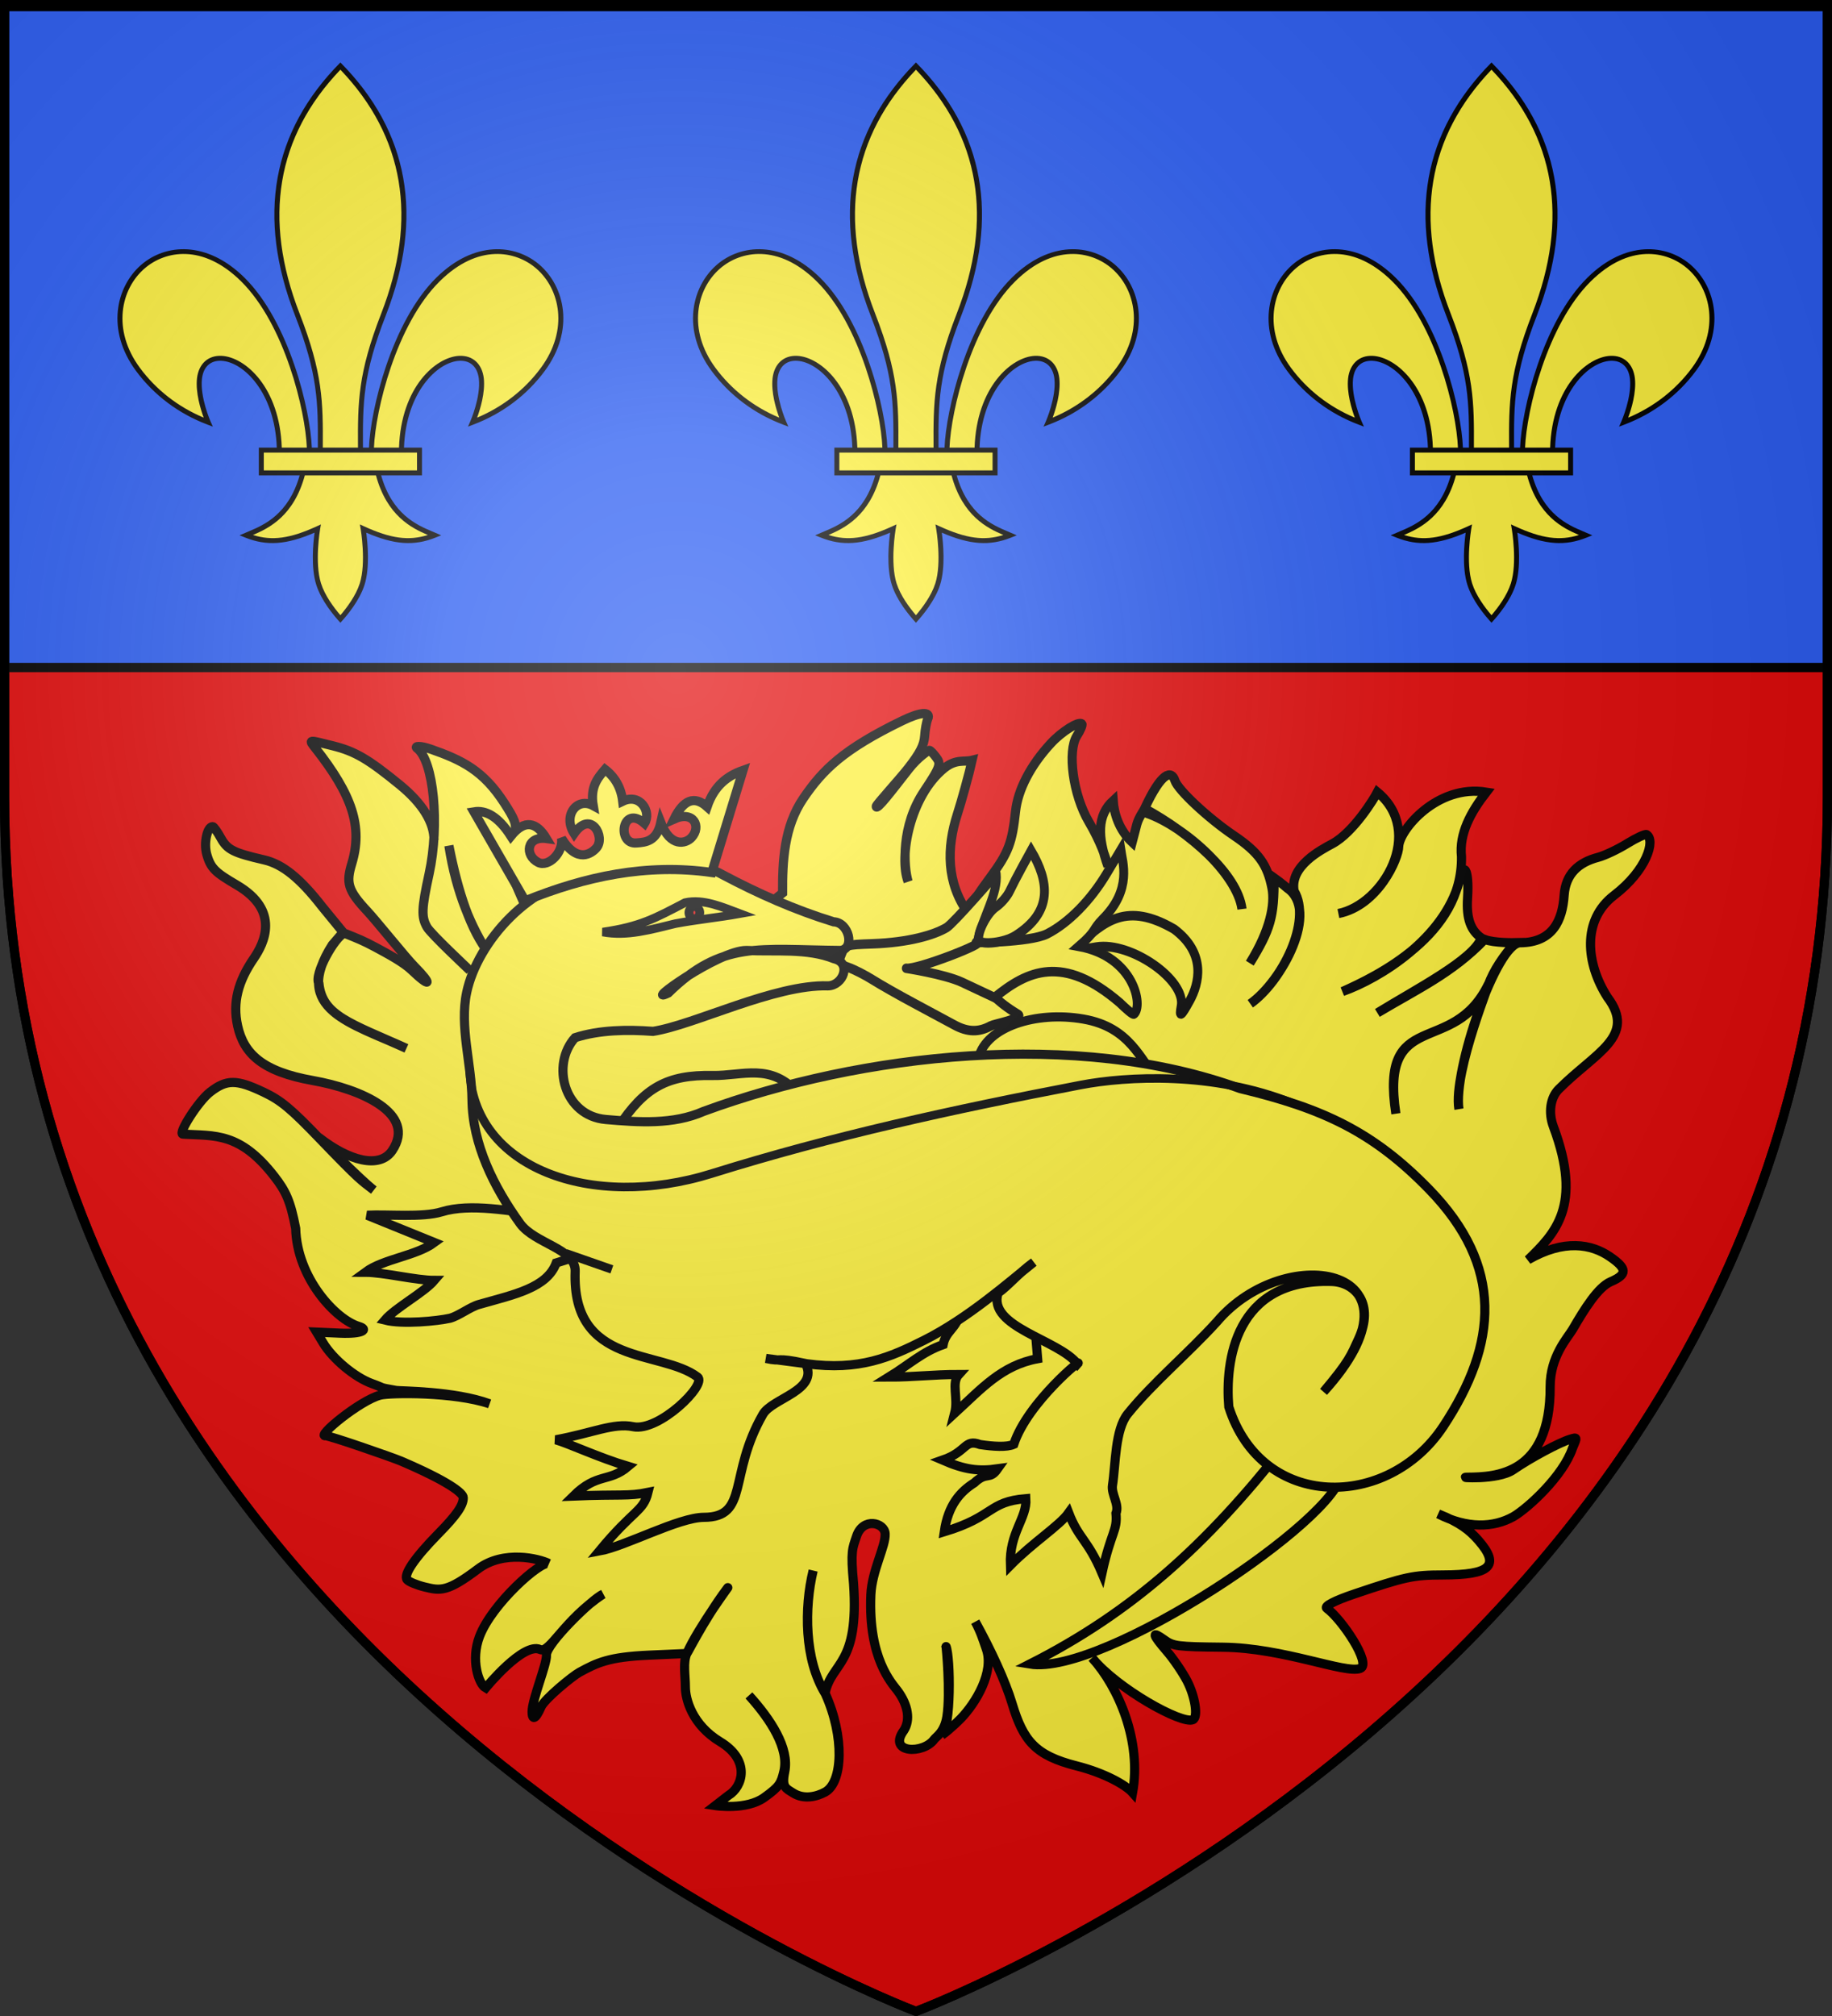
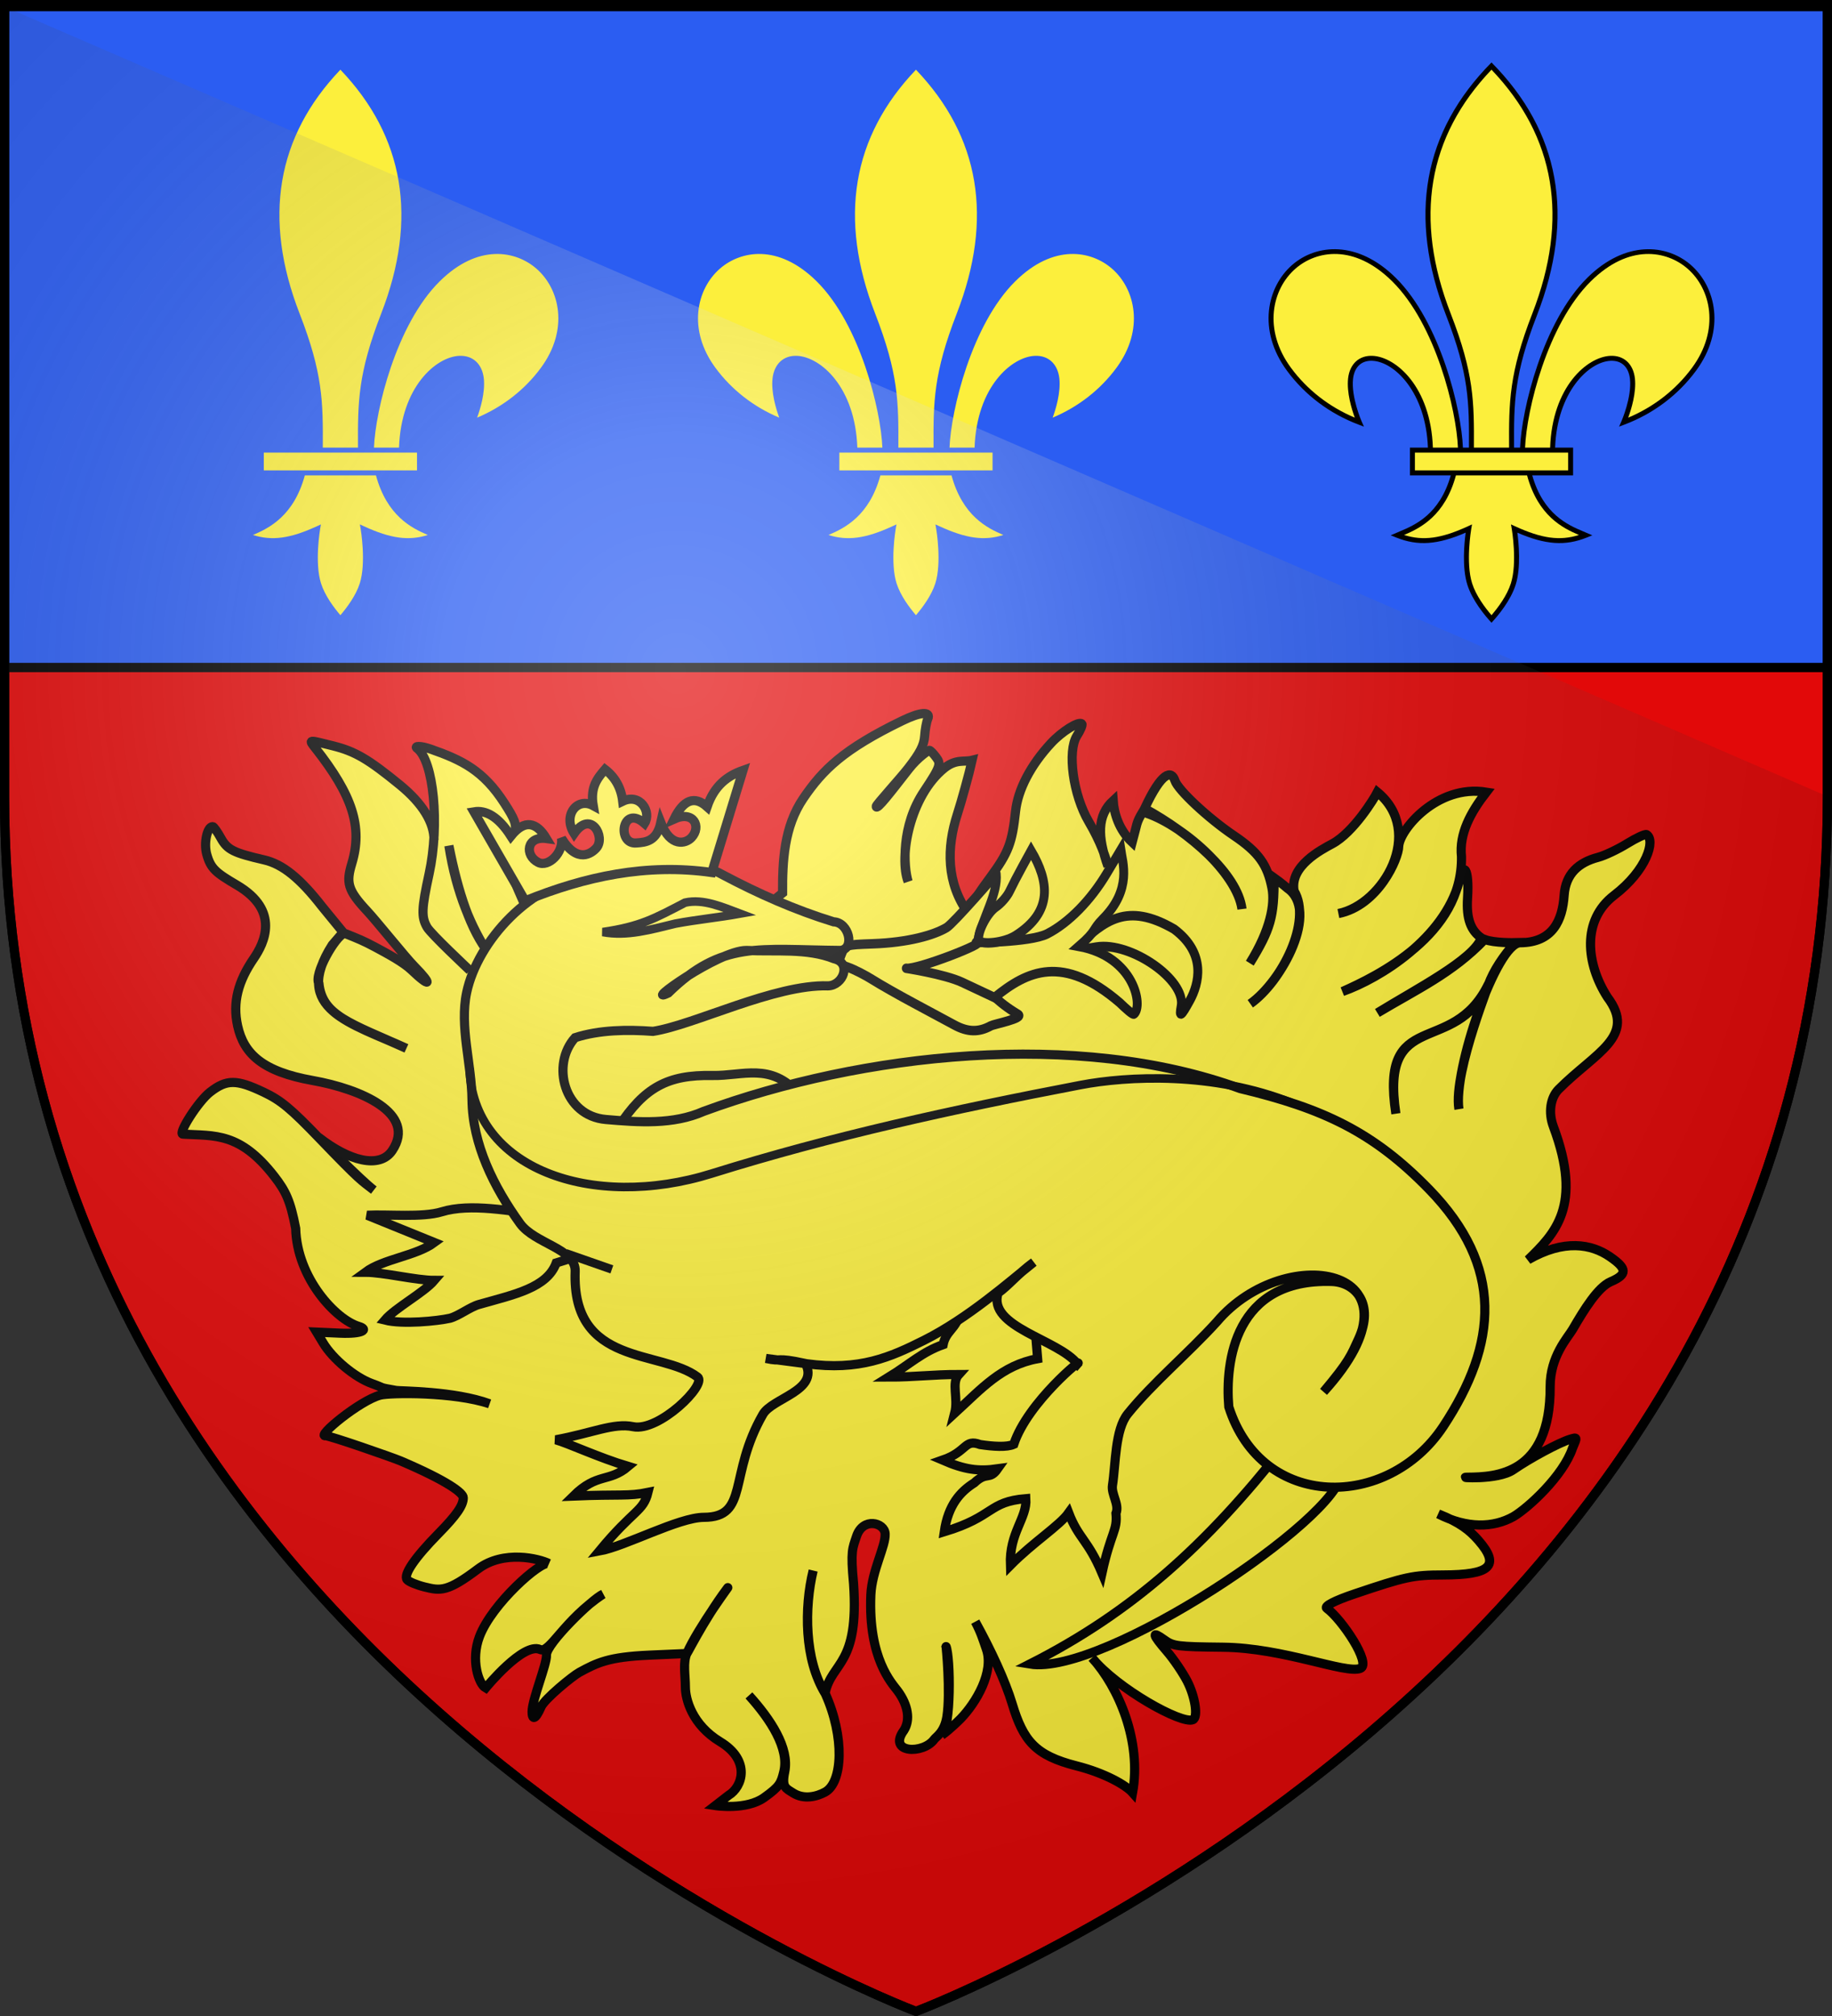
<svg xmlns="http://www.w3.org/2000/svg" xmlns:xlink="http://www.w3.org/1999/xlink" version="1.0" width="600" height="660" id="svg2">
  <rect width="100%" height="100%" fill="#333333" stroke="none" />
  <desc id="desc4">Flag of Canton of Valais (Wallis)</desc>
  <defs id="defs6">
    <linearGradient id="linearGradient2893">
      <stop style="stop-color:white;stop-opacity:0.314" offset="0" id="stop2895" />
      <stop style="stop-color:white;stop-opacity:0.251" offset="0.19" id="stop2897" />
      <stop style="stop-color:#6b6b6b;stop-opacity:0.125" offset="0.6" id="stop2901" />
      <stop style="stop-color:black;stop-opacity:0.125" offset="1" id="stop2899" />
    </linearGradient>
    <linearGradient id="linearGradient2885">
      <stop style="stop-color:white;stop-opacity:1" offset="0" id="stop2887" />
      <stop style="stop-color:white;stop-opacity:1" offset="0.229" id="stop2891" />
      <stop style="stop-color:black;stop-opacity:1" offset="1" id="stop2889" />
    </linearGradient>
    <linearGradient id="linearGradient2955">
      <stop style="stop-color:#fd0000;stop-opacity:1" offset="0" id="stop2867" />
      <stop style="stop-color:#e77275;stop-opacity:0.659" offset="0.5" id="stop2873" />
      <stop style="stop-color:black;stop-opacity:0.323" offset="1" id="stop2959" />
    </linearGradient>
    <radialGradient cx="225.524" cy="218.901" r="300" fx="225.524" fy="218.901" id="radialGradient2961" xlink:href="#linearGradient2955" gradientUnits="userSpaceOnUse" gradientTransform="matrix(-4.167939e-4,2.183,-1.884,-3.599562e-4,615.597,-289.121)" />
    <polygon points="0,-1 0.588,0.809 -0.951,-0.309 0.951,-0.309 -0.588,0.809 0,-1 " transform="scale(53,53)" id="star" />
    <clipPath id="clip">
      <path d="M 0,-200 L 0,600 L 300,600 L 300,-200 L 0,-200 z " id="path10" />
    </clipPath>
    <radialGradient cx="225.524" cy="218.901" r="300" fx="225.524" fy="218.901" id="radialGradient1911" xlink:href="#linearGradient2955" gradientUnits="userSpaceOnUse" gradientTransform="matrix(-4.167939e-4,2.183,-1.884,-3.599562e-4,615.597,-289.121)" />
    <radialGradient cx="225.524" cy="218.901" r="300" fx="225.524" fy="218.901" id="radialGradient2865" xlink:href="#linearGradient2955" gradientUnits="userSpaceOnUse" gradientTransform="matrix(0,1.749,-1.593,-1.049767e-7,551.788,-191.29)" />
    <radialGradient cx="225.524" cy="218.901" r="300" fx="225.524" fy="218.901" id="radialGradient2871" xlink:href="#linearGradient2955" gradientUnits="userSpaceOnUse" gradientTransform="matrix(0,1.386,-1.323,-5.741131e-8,-158.082,-109.541)" />
    <radialGradient cx="221.445" cy="226.331" r="300" fx="221.445" fy="226.331" id="radialGradient3163" xlink:href="#linearGradient2893" gradientUnits="userSpaceOnUse" gradientTransform="matrix(1.353,0,0,1.349,-77.629,-85.747)" />
  </defs>
  <g style="display:inline" id="layer3">
    <path d="M 1.5,218.5 L 1.5,260.719 C 1.5,546.17 300,658.5 300,658.5 C 300,658.5 598.5,546.17 598.5,260.719 C 598.5,214.104 598.5,249.933 598.5,218.5 L 1.5,218.5 z " style="fill:#e20909;fill-opacity:1;fill-rule:evenodd;stroke:black;stroke-width:3;stroke-linecap:butt;stroke-linejoin:miter;stroke-miterlimit:4;stroke-dasharray:none;stroke-opacity:1" id="path2855" />
    <path d="M 1.5,1.5 L 1.5,218.5 L 598.5,218.5 C 598.5,56.938 598.5,1.5 598.5,1.5 L 1.5,1.5 z " style="opacity:1;color:black;fill:#2b5df2;fill-opacity:1;fill-rule:nonzero;stroke:black;stroke-width:3;stroke-linecap:butt;stroke-linejoin:miter;marker:none;marker-start:none;marker-mid:none;marker-end:none;stroke-miterlimit:4;stroke-dasharray:none;stroke-dashoffset:0;stroke-opacity:1;visibility:visible;display:inline;overflow:visible" id="rect2792" />
  </g>
  <g style="display:inline" id="layer4">
    <g style="display:inline" id="g3921">
      <path d="M 173.788,300.613 L 169.656,291.204 C 166.875,284.42 166.8,282.897 168.664,272.611 C 169.198,269.658 168.574,268.209 165.237,263.017 C 158.292,252.207 151.306,248.83 141.03,245.236 C 137.661,244.057 135.581,244.222 136.611,244.986 C 142.04,249.008 144.042,269.961 140.55,286.017 C 138.06,297.465 137.955,300.187 139.845,303.517 C 141.115,305.753 153.273,317.106 153.904,317.731 M 159.923,312.091 C 154.567,303.92 149.416,292.433 147.018,276.861 C 150.03,292.162 154.154,304.642 160.223,312.185 M 142.136,274.961 C 142.168,269.382 138.504,263.127 130.944,256.954 C 120.556,248.471 116.26,245.969 109.042,244.173 C 100.945,242.158 101.001,242.009 103.246,244.861 C 115.451,260.357 118.844,270.681 115.222,282.704 C 113.342,288.944 113.775,291.352 120.281,298.298 C 123.269,301.488 132.862,313.473 135.715,316.361 C 141.775,322.493 140.992,323.523 134.786,317.579 C 132.147,315.052 127.066,312.312 122.971,310.111 C 118.801,307.9 117.588,307.433 112.788,305.517 C 109.78,306.527 102.636,319.094 104.457,322.049 C 105.586,332.472 114.762,334.991 133.101,343.213 C 114.951,334.869 95.299,330.491 108.818,309.329 L 112.372,305.204 L 105.488,296.798 C 98.266,287.512 92.564,282.908 86.532,281.517 C 76.432,279.188 74.441,278.182 72.315,274.329 C 71.188,272.287 69.989,270.612 69.657,270.611 C 67.861,270.602 66.694,275.983 67.704,279.642 C 69.001,284.345 70.619,285.668 77.598,289.767 C 91.892,298.161 86.48,308.85 83.138,313.736 C 77.988,321.261 76.136,328.154 77.822,335.829 C 79.845,345.041 86.049,350.828 102.414,353.736 C 118.242,356.548 136.571,364.506 128.478,376.642 C 124.363,382.813 114.231,380.061 104.335,372.298 C 104.335,372.298 117.957,386.192 122.426,389.611 C 118.111,386.248 118.308,386.923 104.783,372.861 C 95.2,362.896 92.003,360.235 86.34,357.548 C 77.447,353.329 74.257,353.317 68.825,357.517 C 64.878,360.567 58.192,371.202 59.891,371.298 C 70.407,371.891 78.591,370.646 89.83,385.111 C 93.601,389.964 95.093,393.094 96.842,402.142 C 97.251,418.417 110.031,432.027 117.495,434.236 C 120.798,435.213 118.923,436.783 111.315,436.454 L 103.695,436.111 L 105.808,439.611 C 108.964,444.902 116.29,450.976 121.818,452.954 C 126.489,454.626 123.525,454.097 129.695,455.204 C 131.134,455.463 148.733,455.32 160.343,459.577 C 148.652,455.641 127.793,455.927 124.572,456.736 C 117.978,458.39 103.349,470.439 106.64,470.048 C 107.77,469.914 128.619,477.168 131.264,478.298 C 146.712,484.899 151.725,488.795 151.725,490.329 C 151.725,492.861 149.553,496.015 143.56,502.111 C 135.815,509.988 132.001,515.592 133.345,517.173 C 133.908,517.835 136.49,518.912 139.077,519.548 C 144.286,520.828 146.545,521.2 156.528,513.673 C 164.963,507.314 176.638,510.304 179.743,511.861 C 177.118,510.9 161.148,524.979 157.04,535.767 C 154.132,543.406 156.733,551.294 159.058,552.611 C 159.058,552.611 171.404,537.506 176.884,540.014 C 179.996,541.438 184.654,530.378 197.482,521.923 C 194.038,523.345 178.78,538.237 178.974,541.829 C 179.139,544.874 174.26,556.317 174.267,560.423 C 174.271,562.964 175.239,563.289 177.213,558.798 C 178.355,556.2 187.475,548.729 189.765,547.486 C 195.583,544.327 199.302,542.453 212.691,541.861 L 224.859,541.329 C 224.192,543.308 230.101,530.769 238.148,520.048 C 240.104,517.442 228.666,532.769 224.955,541.267 C 223.615,544.336 224.475,548.431 224.475,552.329 C 224.475,556.33 226.708,564.68 235.842,570.204 C 245.982,576.336 243.207,584.996 238.596,587.767 L 234.273,591.111 C 234.273,591.111 244.411,592.693 250.283,588.486 C 255.382,584.833 255.792,583.812 256.719,579.954 C 258.523,572.451 252.436,562.976 245.288,555.048 C 252.395,562.873 258.612,572.302 257.008,580.048 C 255.944,585.185 257.385,585.466 259.761,586.986 C 263.243,589.212 267.465,588.221 270.264,586.673 C 276.002,583.499 276.66,568.619 270.32,554.533 C 263.435,543.393 263.426,526.312 266.318,514.166 C 263.3,526.362 263.439,543.515 270.232,554.236 C 272.465,543.889 281.414,545.371 279.55,518.454 C 278.519,507.632 279.228,506.888 280.51,502.986 C 282.605,496.614 289.676,498.446 289.892,502.111 C 290.13,506.149 285.562,514.175 285.217,522.079 C 284.309,543.045 292.16,551.097 293.959,553.517 C 297.424,558.18 298.212,563.091 296.04,566.486 C 290.516,574.043 302.467,574.343 305.966,569.423 C 306.553,568.598 309.322,567.129 310.129,561.954 C 311.345,554.16 309.878,538.703 309.819,538.939 C 311.347,542.69 311.528,565.864 308.432,568.079 C 311.282,566.062 314.676,562.611 314.676,562.611 C 319.681,557.43 325.611,547.37 323.065,539.986 C 321.911,536.638 321.237,534.364 319.415,530.923 C 324.574,540.217 329.299,550.469 331.487,557.736 C 335.166,569.959 339.095,574.69 352.556,578.111 C 361.992,580.508 368.765,584.447 370.936,586.892 C 373.938,570.088 366.393,552.36 357.679,542.767 C 365.914,552.861 387.108,564.615 390.692,562.986 C 392.489,562.168 391.389,555.341 388.803,550.361 C 387.32,547.504 384.323,543.102 382.143,540.579 C 377.363,535.047 377.064,533.766 381.31,536.829 C 384.246,538.948 385.589,539.11 400.522,539.267 C 420.471,539.476 440.624,548.082 445.511,546.204 C 449.312,544.744 439.413,530.03 434.528,526.517 C 433.588,525.841 437.191,523.993 443.493,521.861 C 460.33,516.163 462.853,515.626 472.632,515.611 C 487.903,515.587 491.627,512.743 484.127,504.204 C 481.353,501.046 478.174,498.423 471.063,495.642 C 480.537,500.453 489.11,500.171 495.654,496.517 C 500.548,493.633 511.957,483.147 515.027,474.079 C 516.577,470.457 516.599,470.464 514.258,471.173 C 510.647,472.267 501.169,477.341 495.622,481.173 C 490.461,484.739 476.559,483.641 480.637,483.611 C 489.827,483.542 507.815,482.847 507.694,453.986 C 507.652,444.027 513.553,437.797 515.059,435.204 C 518.933,428.532 523.371,421.399 527.515,419.611 C 533.037,417.226 532.969,415.331 527.226,411.392 C 521.236,407.283 512.292,405.589 500.457,412.423 C 509.183,403.913 518.491,394.836 508.751,368.829 C 507.035,364.247 507.768,359.332 510.48,356.611 C 522.504,344.543 536.162,339.323 526.426,326.423 C 519.461,315.511 517.964,301.264 528.635,293.111 C 539.339,284.933 542.275,275.05 539.266,273.236 C 538.828,272.971 535.945,274.307 532.862,276.204 C 529.779,278.102 525.52,280.112 523.384,280.673 C 516.985,282.355 512.753,286.093 512.273,293.111 C 511.718,301.23 508.599,308.554 497.902,308.637 C 490.068,308.698 475.855,350.629 477.819,363.111 C 475.741,350.703 489.609,317.843 487.381,322.376 C 475.529,346.479 451.725,329.435 457.166,364.611 C 451.883,329.575 476.656,345.994 487.375,322.548 C 489.23,317.499 492.369,313.028 496.167,308.611 C 496.167,308.611 489.389,308.778 486.247,307.557 C 475.738,318.588 463.857,323.984 451.114,331.611 C 463.733,323.827 482.523,314.222 485.163,307.065 C 481.691,304.633 480.212,300.789 480.637,294.048 C 481.272,283.969 479.17,281.868 477.883,288.611 C 472.913,307.148 452.115,320.213 439.683,324.611 C 450.862,319.611 479.077,306.095 478.652,280.454 C 477.834,272.93 481.645,265.953 486.785,259.329 C 470.649,256.722 458.363,271.708 458.095,277.079 C 458.095,280.932 451.432,296.466 438.338,299.079 C 453.133,296.1 466.842,272.338 451.114,259.329 C 450.043,261.421 443.302,272.49 436.353,276.236 C 432.737,278.184 422.312,283.542 423.833,291.673 C 429.801,301.584 419.836,321.262 409.488,328.611 C 419.911,321.28 432.243,298.205 421.673,290.821 C 421.673,290.821 419.663,289.064 417.269,287.361 C 417.323,300.199 416.177,304.204 409.328,315.329 C 416.116,304.407 417.578,295.937 416.596,290.829 C 415.103,283.057 412.175,278.99 404.109,273.548 C 395.728,267.894 385.81,258.652 384.8,255.548 C 383.687,252.125 380.533,252.51 374.877,264.687 C 389.557,272.69 405.324,286.022 406.766,297.611 C 405.208,285.962 386.959,269.455 374.234,265.829 C 372.038,269.507 372.528,269.424 370.807,275.767 C 366.469,271.717 364.869,266.294 364.564,262.111 C 359.322,266.938 359.408,273.867 362.866,283.611 C 362.291,280.997 360.41,275.497 356.623,269.079 C 351.383,260.202 349.544,245.881 352.684,240.923 C 353.875,239.042 354.611,237.272 354.317,236.986 C 353.317,236.01 347.785,239.458 344.231,243.298 C 337.508,250.56 333.373,258.529 332.607,265.611 C 331.484,275.993 330.287,279.123 324.346,287.204 C 321.267,291.393 319.033,294.401 317.174,299.079 C 309.903,289.058 309.999,277.536 313.523,266.611 C 314.854,262.486 317.389,253.395 318.39,248.892 C 315.688,249.568 313.22,248.394 309.329,251.423 C 297.939,260.588 294.33,280.641 297.417,288.611 C 295.934,283.67 295.074,270.375 302.604,259.111 C 308.24,250.679 308.157,250.021 306.575,247.892 C 305.666,246.668 304.685,245.659 304.397,245.642 C 304.11,245.624 300.604,247.967 297.697,251.679 C 291.913,259.065 286.978,265.581 286.978,263.986 C 286.978,263.428 294.584,255.138 297.417,251.517 C 301.279,246.58 302.635,243.953 302.829,241.017 C 302.97,238.863 303.435,236.323 303.853,235.361 C 304.406,234.088 303.784,233.502 302.284,233.611 C 300.785,233.719 298.417,234.537 295.432,235.986 C 276.236,245.301 269.511,251.961 263.123,261.329 C 256.737,270.694 256.254,282.017 256.303,292.361 L 205.302,333.362" style="fill:#fcef3c;fill-opacity:1;stroke:black;stroke-width:3;stroke-miterlimit:4;stroke-dasharray:none;stroke-opacity:1" id="path2163" />
      <g transform="matrix(0.958,0,0,1.026,63.504,214.029)" style="fill:#fcef3c;fill-opacity:1;stroke:black;stroke-width:3.027;stroke-miterlimit:4;stroke-dasharray:none;stroke-opacity:1" id="g2369">
        <path d="M 272.437,118.724 C 273.502,118.177 283.987,116.303 281.758,115.063 C 253.55,99.369 275.64,82.881 274.285,70.178 C 274.46,70.178 259.634,86.094 257.314,87.379 C 253.007,89.763 244.331,92.135 232.089,92.545 C 222.682,92.86 222.678,92.861 221.41,95.876 C 220.165,98.836 220.209,98.914 223.77,100.089 C 225.765,100.748 229.509,102.532 232.091,104.053 C 234.672,105.575 240.995,108.926 246.142,111.5 C 251.289,114.074 257.525,117.205 260,118.458 C 264.543,120.759 268.317,120.839 272.437,118.724 z " style="fill:#fcef3c;fill-opacity:1;stroke:black;stroke-width:3.027;stroke-miterlimit:4;stroke-dasharray:none;stroke-opacity:1" id="path2169" />
        <path d="M 340.512,110.595 C 343.534,105.438 346.38,95.738 335.117,87.866 C 318.885,79.066 311.24,85.225 301.725,93.559 C 303.125,94.617 305.606,94.019 308.56,93.576 C 320.329,91.811 339.185,104.064 337.526,112.398 C 336.759,116.253 337.437,115.843 340.512,110.595 z " style="fill:#fcef3c;fill-opacity:1;stroke:black;stroke-width:3.027;stroke-miterlimit:4;stroke-dasharray:none;stroke-opacity:1" id="path2165" />
        <path d="M 302.543,93.356 C 308.872,88.231 306.888,88.235 310.764,84.598 C 320.796,75.183 317.503,66.519 316.88,62.554 L 312.11,70.032 C 306.543,78.757 299.011,85.897 291.692,89.383 C 285.802,92.189 265.214,92.196 267.565,92.106 C 271.793,91.944 247.265,100.914 243.539,100.365 C 242.695,100.24 256.572,102.181 262.65,104.846 L 273.701,109.693 C 284.937,101.134 297.101,95.784 316.5,111.331 C 318.7,113.303 320.997,115.254 321.382,114.958 C 324.572,112.505 321.679,96.631 302.543,93.356 z " style="fill:#fcef3c;fill-opacity:1;stroke:black;stroke-width:3.027;stroke-miterlimit:4;stroke-dasharray:none;stroke-opacity:1" id="path2167" />
        <path d="M 280.936,89.926 C 293.774,82.309 292.386,72.649 286.215,62.82 L 283.288,67.808 C 281.678,70.551 279.684,74.144 278.856,75.791 C 278.029,77.438 275.927,79.688 274.185,80.791 C 271.001,82.806 267.365,89.698 268.509,91.549 C 269.343,92.899 276.905,92.318 280.936,89.926 z " style="fill:#fcef3c;fill-opacity:1;stroke:black;stroke-width:3.027;stroke-miterlimit:4;stroke-dasharray:none;stroke-opacity:1" id="path2159" />
      </g>
      <g id="g3909">
-         <path d="M 320.587,346.076 C 323.132,336.279 339.089,330.885 354.827,333.624 C 370.243,336.307 373.421,347.006 379.57,354.123 L 320.587,346.076 z " style="fill:#fcef3c;fill-opacity:1;fill-rule:evenodd;stroke:black;stroke-width:3;stroke-linecap:butt;stroke-linejoin:miter;stroke-miterlimit:4;stroke-dasharray:none;stroke-opacity:1" id="path5454" />
        <path d="M 202.549,368.954 C 211.041,355.987 218.627,351.813 233.341,352.096 C 243.208,352.286 252.414,347.725 261.568,358.117 L 232.058,370.158 L 202.549,368.954 z " style="fill:#fcef3c;fill-opacity:1;fill-rule:evenodd;stroke:black;stroke-width:3;stroke-linecap:butt;stroke-linejoin:miter;stroke-miterlimit:4;stroke-dasharray:none;stroke-opacity:1" id="path5456" />
        <path d="M 420.377,473.71 C 395.173,505.635 371.07,527.661 337.277,544.776 C 361.352,548.773 438.815,497.042 439.355,482.138 C 433.796,479.329 435.132,455.138 420.377,473.71 z " style="fill:#fcef3c;fill-opacity:1;fill-rule:evenodd;stroke:black;stroke-width:3;stroke-linecap:butt;stroke-linejoin:miter;stroke-miterlimit:4;stroke-dasharray:none;stroke-opacity:1" id="path5450" />
        <path d="M 126.038,432.169 C 131.929,433.639 143.193,432.498 147.379,431.567 C 150.266,430.79 153.914,427.896 156.903,427.046 C 168.476,423.757 179.138,421.641 182.172,413.458 C 185.971,412.269 189.769,411.081 193.568,409.893 C 188.435,405.879 183.303,401.866 178.171,397.852 C 167.027,396.498 154.065,393.837 144.658,396.727 C 138.336,398.67 127.055,397.477 120.264,397.852 C 126.252,400.26 136.259,404.371 142.247,406.779 C 136.259,411.194 125.61,412.1 119.623,416.515 C 125.61,416.515 136.259,419.173 142.247,419.173 C 138.825,423.187 129.459,428.155 126.038,432.169 z " style="fill:#fcef3c;fill-opacity:1;fill-rule:evenodd;stroke:black;stroke-width:3;stroke-linecap:butt;stroke-linejoin:miter;stroke-miterlimit:4;stroke-dasharray:none;stroke-opacity:1" id="path5448" />
        <path d="M 314.172,430.362 C 313.317,434.777 309.739,435.787 308.884,440.202 C 302.041,442.61 297.92,446.618 291.077,450.832 C 299.631,450.832 305.463,449.981 314.016,449.981 C 311.45,452.79 313.952,457.75 312.669,462.666 C 321.414,454.654 328.054,446.991 339.832,444.812 C 339.405,439.594 338.977,434.376 338.549,429.158 C 333.417,424.342 328.285,419.526 323.153,414.709 C 320.159,419.927 317.166,425.145 314.172,430.362 z " style="fill:#fcef3c;fill-opacity:1;fill-rule:evenodd;stroke:black;stroke-width:3;stroke-linecap:butt;stroke-linejoin:miter;stroke-miterlimit:4;stroke-dasharray:none;stroke-opacity:1" id="path5452" />
        <path d="M 182.02,471.36 C 193.859,469.202 200.99,465.734 207.338,467.068 C 215.796,468.845 231.652,453.238 228.477,450.832 C 216.456,441.724 187.227,447.546 188.376,416.202 C 188.648,408.8 175.091,407.181 170.3,400.515 C 161.707,388.557 154.747,374.625 154.587,360.046 C 154.459,348.338 150.461,336.105 152.843,324.893 C 156.379,308.257 173.771,288.65 193.818,286.696 C 209.135,285.203 223.853,279.16 236.649,286.365 C 248.283,292.531 260.309,297.88 273.021,301.792 C 278.024,301.948 280.083,310.517 275.305,311.157 C 248.507,310.937 236.456,307.851 218.857,325.099 C 209.958,329.384 235.274,311.148 244.435,311.157 C 253.948,311.64 264.306,310.355 273.16,313.877 C 279.047,315.215 276.116,322.667 271.178,322.75 C 253.697,322.205 227.397,335.548 213.873,337.647 C 205.488,337.021 196.285,337.146 188.338,339.715 C 180.424,348.452 184.652,365.328 198.464,366.505 C 209.111,367.413 220.407,368.275 230.452,363.837 C 282.15,344.831 352.763,336.877 406.183,356.385 C 433.359,362.883 449.794,370.603 468.035,389.348 C 492.599,414.592 490.601,439.915 472.664,467.02 C 454.508,494.455 413.231,494.56 402.442,460.575 C 401.189,445.794 404.347,418.573 436.059,419.526 C 444.141,419.773 450.081,427.139 444.971,438.274 C 442.434,443.8 441.917,445.643 433.493,455.648 C 470.27,415.152 421.366,405.725 398.497,432.775 C 389.11,443.109 377.49,452.767 369.342,462.873 C 365.149,468.074 365.432,479.253 364.352,486.22 C 363.883,489.245 366.681,492.53 365.493,495.442 C 366.045,501.219 363.86,501.454 360.912,514.989 C 356.271,504.054 353.231,503.712 349.999,495.279 C 347.038,499.447 338.413,504.871 330.916,512.446 C 330.488,501.767 336.411,497.048 335.983,490.626 C 323.577,491.647 325.787,496.474 309.26,501.473 C 310.535,492.666 314.537,488.326 319.09,485.453 C 323.23,481.542 324.023,484.73 326.749,480.859 C 320.362,481.757 315.925,481.144 308.7,478.019 C 316.875,475.193 315.761,470.994 320.989,472.919 C 325.297,473.559 329.741,473.871 332.023,472.838 C 336.559,458.996 355.55,443.711 352.908,446.553 C 346.73,438.531 323.321,434.454 326.89,423.299 C 330.447,420.791 333.015,417.306 338.567,413.212 C 330.32,419.794 317.08,431.537 302.625,438.791 C 291.642,444.303 281.478,448.84 264.134,446.456 L 250.845,444.726 C 256.721,445.997 253.325,444.116 263.803,446.379 C 268.349,455.2 252.919,457.716 249.873,463.012 C 238.438,482.891 245.395,496.718 230.509,496.746 C 222.27,496.761 204.775,506.243 196.269,507.779 C 207.624,494.042 210.637,494.944 212.222,488.59 C 205.66,489.936 203.273,489.128 187.773,489.777 C 195.626,482.019 199.395,485.417 205.737,480.081 C 196.017,477.174 186.297,472.565 182.02,471.36 z " style="fill:#fcef3c;fill-opacity:1;fill-rule:evenodd;stroke:black;stroke-width:3;stroke-linecap:butt;stroke-linejoin:miter;stroke-miterlimit:4;stroke-dasharray:none;stroke-opacity:1" id="path5446" />
        <path d="M 197.417,305.137 C 209.761,303.332 214.385,300.694 224.36,295.504 C 230.356,294.129 236.753,297.026 242.322,299.116 C 235.078,300.411 228.459,301.027 221.226,302.37 C 213.274,304.288 205.424,306.64 197.417,305.137 z " style="fill:none;fill-opacity:0.75;fill-rule:evenodd;stroke:black;stroke-width:2.8;stroke-linecap:butt;stroke-linejoin:miter;stroke-miterlimit:4;stroke-dasharray:none;stroke-opacity:1" id="path5458" />
        <path d="M 153.794,349.688 C 154.649,382.642 193.901,396.447 233.065,384.211 C 272.575,371.866 312.13,363.223 353.819,355.231 C 369.11,352.3 397.303,350.775 423.229,361.148" style="fill:none;fill-opacity:0.75;fill-rule:evenodd;stroke:black;stroke-width:2.8;stroke-linecap:butt;stroke-linejoin:miter;stroke-miterlimit:4;stroke-dasharray:none;stroke-opacity:1" id="path5460" />
-         <path d="M -392.163,882.58 A 1.755,2.074 0 1 1 -392.101,882.611" transform="matrix(1.005,0,0,0.943,620.815,-531.707)" style="fill:#e20909;fill-opacity:0.99;fill-rule:evenodd;stroke:black;stroke-width:2.876;stroke-linecap:round;stroke-linejoin:round;stroke-miterlimit:4;stroke-dasharray:none;stroke-dashoffset:0;stroke-opacity:1" id="path9011" />
        <path d="M 185.291,410.301 L 200.391,415.576" style="fill:none;fill-opacity:0.75;fill-rule:evenodd;stroke:black;stroke-width:2.8;stroke-linecap:butt;stroke-linejoin:miter;stroke-miterlimit:4;stroke-dasharray:none;stroke-opacity:1" id="path9959" />
      </g>
      <path d="M 155.22,265.776 L 171.999,294.908 C 191.637,286.923 211.824,282.605 233.113,285.642 L 243.341,252.195 C 238.308,253.977 233.963,257.115 231.583,264.12 C 227.405,260.382 223.813,261.874 220.756,268.137 C 227.193,265.257 229.792,270.636 226.471,274.206 C 224.599,276.218 219.632,277.546 216.423,269.349 C 215.065,275.413 211.512,275.757 208.491,275.966 C 201.873,276.618 203.685,263.083 211.096,269.58 C 213.457,265.785 209.665,259.558 203.942,262.315 C 203.416,257.886 201.45,254.431 198.146,251.881 C 195.697,254.753 193.257,257.634 194.281,263.757 C 189.025,260.89 184.255,266.92 188.029,272.883 C 193.598,264.934 198.36,274.095 195.357,277.566 C 193.79,279.377 189.101,282.896 183.896,274.429 C 184.604,279.109 179.628,284.02 176.276,282.34 C 171.745,280.069 172.391,273.632 178.962,274.519 C 175.714,269.096 171.792,268.167 167.325,273.733 C 163.113,267.168 159.013,265.136 155.22,265.776 z " style="fill:#fcef3c;fill-opacity:1;fill-rule:evenodd;stroke:black;stroke-width:3;stroke-linecap:butt;stroke-linejoin:miter;stroke-miterlimit:4;stroke-dasharray:none;stroke-opacity:1;display:inline" id="path7534" />
    </g>
    <g transform="matrix(-2.034,0,0,2.034,373,20.448)" style="display:inline" id="g21108">
-       <path d="M 35.898,90.182 C 37.014,88.974 38.981,86.598 39.781,84.084 C 40.674,81.277 40.275,77.29 40.058,75.679 C 44.568,77.634 47.762,77.862 51.236,76.465 C 51.236,76.465 52.13,76.106 52.133,76.108 L 50.634,75.465 C 48.226,74.448 44.246,72.749 42.457,66.46 L 49.033,66.46 L 49.033,61.994 L 46.138,61.994 C 46.457,53.138 51.482,48.187 55.067,48.019 C 56.834,47.936 57.973,48.999 58.193,50.936 C 58.51,53.868 56.84,57.704 56.823,57.742 L 56.438,58.615 L 57.331,58.277 C 61.97,56.521 65.945,53.528 68.826,49.622 C 73.647,43.085 72.042,36.093 67.965,32.564 C 64.112,29.229 57.474,28.581 51.33,34.65 C 44.126,41.77 40.737,55.915 40.501,61.992 L 39.53,61.992 C 39.493,54.716 39.517,50.209 43.213,40.704 C 49.4,24.798 46.921,11.114 35.898,0 C 24.875,11.114 22.396,24.798 28.582,40.705 C 32.278,50.209 32.302,54.716 32.265,61.993 L 31.294,61.993 C 31.059,55.916 27.669,41.77 20.465,34.651 C 14.321,28.582 7.683,29.23 3.83,32.565 C -0.247,36.094 -1.852,43.086 2.969,49.623 C 5.85,53.529 9.825,56.522 14.464,58.278 L 15.357,58.616 L 14.972,57.743 C 14.955,57.705 13.285,53.869 13.602,50.937 C 13.823,49 14.962,47.937 16.728,48.02 C 20.313,48.188 25.338,53.138 25.657,61.995 L 22.762,61.995 L 22.762,66.461 L 29.338,66.461 C 27.549,72.75 23.568,74.449 21.161,75.466 L 19.662,76.109 C 19.666,76.107 20.559,76.466 20.559,76.466 C 24.033,77.862 27.227,77.635 31.737,75.68 C 31.52,77.291 31.121,81.279 32.014,84.085 C 32.814,86.598 34.782,88.974 35.898,90.182 z " id="path21110" />
      <rect width="24.671" height="2.864" x="23.562" y="62.795" style="fill:#fcef3c;fill-opacity:1" id="rect21112" />
      <path d="M 26.458,61.995 L 30.493,61.995 C 30.256,56.022 26.94,42.176 19.902,35.22 C 13.726,29.118 7.666,30.302 4.353,33.17 C 0.554,36.458 -0.92,43.003 3.612,49.149 C 6.22,52.685 9.762,55.435 13.885,57.17 C 13.385,55.807 12.56,53.134 12.807,50.851 C 13.073,48.51 14.59,47.12 16.766,47.222 C 20.519,47.398 26.124,52.222 26.458,61.995 z " style="fill:#fcef3c;fill-opacity:1" id="path21114" />
      <path d="M 38.731,61.995 C 38.693,54.625 38.717,50.06 42.468,40.415 C 48.417,25.116 46.181,11.929 35.898,1.165 C 25.614,11.929 23.378,25.117 29.328,40.415 C 33.078,50.06 33.103,54.624 33.065,61.995 L 38.731,61.995 z " style="fill:#fcef3c;fill-opacity:1" id="path21116" />
      <path d="M 45.338,61.995 L 41.303,61.995 C 41.54,56.022 44.856,42.176 51.894,35.22 C 58.07,29.118 64.13,30.302 67.443,33.17 C 71.242,36.458 72.716,43.003 68.184,49.149 C 65.576,52.685 62.034,55.435 57.911,57.17 C 58.411,55.807 59.236,53.134 58.989,50.851 C 58.723,48.51 57.206,47.12 55.03,47.222 C 51.277,47.398 45.672,52.222 45.338,61.995 z " style="fill:#fcef3c;fill-opacity:1" id="path21118" />
      <path d="M 41.625,66.46 C 43.404,73.003 47.385,74.948 49.977,76.055 C 46.895,77.03 43.996,76.626 39.724,74.668 L 39.035,74.352 L 39.164,75.1 C 39.173,75.154 40.079,80.514 39.019,83.842 C 38.396,85.799 36.974,87.71 35.898,88.967 C 34.822,87.71 33.4,85.799 32.777,83.842 C 31.718,80.514 32.623,75.154 32.632,75.1 L 32.761,74.352 L 32.072,74.668 C 27.8,76.626 24.901,77.029 21.819,76.055 C 24.411,74.949 28.392,73.003 30.171,66.46 L 41.625,66.46 z " style="fill:#fcef3c;fill-opacity:1" id="path21120" />
    </g>
    <g transform="matrix(-2.034,0,0,2.034,184.5,20.448)" style="display:inline" id="g21122">
-       <path d="M 35.898,90.182 C 37.014,88.974 38.981,86.598 39.781,84.084 C 40.674,81.277 40.275,77.29 40.058,75.679 C 44.568,77.634 47.762,77.862 51.236,76.465 C 51.236,76.465 52.13,76.106 52.133,76.108 L 50.634,75.465 C 48.226,74.448 44.246,72.749 42.457,66.46 L 49.033,66.46 L 49.033,61.994 L 46.138,61.994 C 46.457,53.138 51.482,48.187 55.067,48.019 C 56.834,47.936 57.973,48.999 58.193,50.936 C 58.51,53.868 56.84,57.704 56.823,57.742 L 56.438,58.615 L 57.331,58.277 C 61.97,56.521 65.945,53.528 68.826,49.622 C 73.647,43.085 72.042,36.093 67.965,32.564 C 64.112,29.229 57.474,28.581 51.33,34.65 C 44.126,41.77 40.737,55.915 40.501,61.992 L 39.53,61.992 C 39.493,54.716 39.517,50.209 43.213,40.704 C 49.4,24.798 46.921,11.114 35.898,0 C 24.875,11.114 22.396,24.798 28.582,40.705 C 32.278,50.209 32.302,54.716 32.265,61.993 L 31.294,61.993 C 31.059,55.916 27.669,41.77 20.465,34.651 C 14.321,28.582 7.683,29.23 3.83,32.565 C -0.247,36.094 -1.852,43.086 2.969,49.623 C 5.85,53.529 9.825,56.522 14.464,58.278 L 15.357,58.616 L 14.972,57.743 C 14.955,57.705 13.285,53.869 13.602,50.937 C 13.823,49 14.962,47.937 16.728,48.02 C 20.313,48.188 25.338,53.138 25.657,61.995 L 22.762,61.995 L 22.762,66.461 L 29.338,66.461 C 27.549,72.75 23.568,74.449 21.161,75.466 L 19.662,76.109 C 19.666,76.107 20.559,76.466 20.559,76.466 C 24.033,77.862 27.227,77.635 31.737,75.68 C 31.52,77.291 31.121,81.279 32.014,84.085 C 32.814,86.598 34.782,88.974 35.898,90.182 z " id="path21124" />
      <rect width="24.671" height="2.864" x="23.562" y="62.795" style="fill:#fcef3c;fill-opacity:1" id="rect21126" />
      <path d="M 26.458,61.995 L 30.493,61.995 C 30.256,56.022 26.94,42.176 19.902,35.22 C 13.726,29.118 7.666,30.302 4.353,33.17 C 0.554,36.458 -0.92,43.003 3.612,49.149 C 6.22,52.685 9.762,55.435 13.885,57.17 C 13.385,55.807 12.56,53.134 12.807,50.851 C 13.073,48.51 14.59,47.12 16.766,47.222 C 20.519,47.398 26.124,52.222 26.458,61.995 z " style="fill:#fcef3c;fill-opacity:1" id="path21128" />
      <path d="M 38.731,61.995 C 38.693,54.625 38.717,50.06 42.468,40.415 C 48.417,25.116 46.181,11.929 35.898,1.165 C 25.614,11.929 23.378,25.117 29.328,40.415 C 33.078,50.06 33.103,54.624 33.065,61.995 L 38.731,61.995 z " style="fill:#fcef3c;fill-opacity:1" id="path21130" />
-       <path d="M 45.338,61.995 L 41.303,61.995 C 41.54,56.022 44.856,42.176 51.894,35.22 C 58.07,29.118 64.13,30.302 67.443,33.17 C 71.242,36.458 72.716,43.003 68.184,49.149 C 65.576,52.685 62.034,55.435 57.911,57.17 C 58.411,55.807 59.236,53.134 58.989,50.851 C 58.723,48.51 57.206,47.12 55.03,47.222 C 51.277,47.398 45.672,52.222 45.338,61.995 z " style="fill:#fcef3c;fill-opacity:1" id="path21132" />
      <path d="M 41.625,66.46 C 43.404,73.003 47.385,74.948 49.977,76.055 C 46.895,77.03 43.996,76.626 39.724,74.668 L 39.035,74.352 L 39.164,75.1 C 39.173,75.154 40.079,80.514 39.019,83.842 C 38.396,85.799 36.974,87.71 35.898,88.967 C 34.822,87.71 33.4,85.799 32.777,83.842 C 31.718,80.514 32.623,75.154 32.632,75.1 L 32.761,74.352 L 32.072,74.668 C 27.8,76.626 24.901,77.029 21.819,76.055 C 24.411,74.949 28.392,73.003 30.171,66.46 L 41.625,66.46 z " style="fill:#fcef3c;fill-opacity:1" id="path21134" />
    </g>
    <g transform="matrix(-2.034,0,0,2.034,561.5,20.448)" style="display:inline" id="g21136">
      <path d="M 35.898,90.182 C 37.014,88.974 38.981,86.598 39.781,84.084 C 40.674,81.277 40.275,77.29 40.058,75.679 C 44.568,77.634 47.762,77.862 51.236,76.465 C 51.236,76.465 52.13,76.106 52.133,76.108 L 50.634,75.465 C 48.226,74.448 44.246,72.749 42.457,66.46 L 49.033,66.46 L 49.033,61.994 L 46.138,61.994 C 46.457,53.138 51.482,48.187 55.067,48.019 C 56.834,47.936 57.973,48.999 58.193,50.936 C 58.51,53.868 56.84,57.704 56.823,57.742 L 56.438,58.615 L 57.331,58.277 C 61.97,56.521 65.945,53.528 68.826,49.622 C 73.647,43.085 72.042,36.093 67.965,32.564 C 64.112,29.229 57.474,28.581 51.33,34.65 C 44.126,41.77 40.737,55.915 40.501,61.992 L 39.53,61.992 C 39.493,54.716 39.517,50.209 43.213,40.704 C 49.4,24.798 46.921,11.114 35.898,0 C 24.875,11.114 22.396,24.798 28.582,40.705 C 32.278,50.209 32.302,54.716 32.265,61.993 L 31.294,61.993 C 31.059,55.916 27.669,41.77 20.465,34.651 C 14.321,28.582 7.683,29.23 3.83,32.565 C -0.247,36.094 -1.852,43.086 2.969,49.623 C 5.85,53.529 9.825,56.522 14.464,58.278 L 15.357,58.616 L 14.972,57.743 C 14.955,57.705 13.285,53.869 13.602,50.937 C 13.823,49 14.962,47.937 16.728,48.02 C 20.313,48.188 25.338,53.138 25.657,61.995 L 22.762,61.995 L 22.762,66.461 L 29.338,66.461 C 27.549,72.75 23.568,74.449 21.161,75.466 L 19.662,76.109 C 19.666,76.107 20.559,76.466 20.559,76.466 C 24.033,77.862 27.227,77.635 31.737,75.68 C 31.52,77.291 31.121,81.279 32.014,84.085 C 32.814,86.598 34.782,88.974 35.898,90.182 z " id="path21138" />
      <rect width="24.671" height="2.864" x="23.562" y="62.795" style="fill:#fcef3c;fill-opacity:1" id="rect21140" />
      <path d="M 26.458,61.995 L 30.493,61.995 C 30.256,56.022 26.94,42.176 19.902,35.22 C 13.726,29.118 7.666,30.302 4.353,33.17 C 0.554,36.458 -0.92,43.003 3.612,49.149 C 6.22,52.685 9.762,55.435 13.885,57.17 C 13.385,55.807 12.56,53.134 12.807,50.851 C 13.073,48.51 14.59,47.12 16.766,47.222 C 20.519,47.398 26.124,52.222 26.458,61.995 z " style="fill:#fcef3c;fill-opacity:1" id="path21142" />
      <path d="M 38.731,61.995 C 38.693,54.625 38.717,50.06 42.468,40.415 C 48.417,25.116 46.181,11.929 35.898,1.165 C 25.614,11.929 23.378,25.117 29.328,40.415 C 33.078,50.06 33.103,54.624 33.065,61.995 L 38.731,61.995 z " style="fill:#fcef3c;fill-opacity:1" id="path21144" />
      <path d="M 45.338,61.995 L 41.303,61.995 C 41.54,56.022 44.856,42.176 51.894,35.22 C 58.07,29.118 64.13,30.302 67.443,33.17 C 71.242,36.458 72.716,43.003 68.184,49.149 C 65.576,52.685 62.034,55.435 57.911,57.17 C 58.411,55.807 59.236,53.134 58.989,50.851 C 58.723,48.51 57.206,47.12 55.03,47.222 C 51.277,47.398 45.672,52.222 45.338,61.995 z " style="fill:#fcef3c;fill-opacity:1" id="path21146" />
      <path d="M 41.625,66.46 C 43.404,73.003 47.385,74.948 49.977,76.055 C 46.895,77.03 43.996,76.626 39.724,74.668 L 39.035,74.352 L 39.164,75.1 C 39.173,75.154 40.079,80.514 39.019,83.842 C 38.396,85.799 36.974,87.71 35.898,88.967 C 34.822,87.71 33.4,85.799 32.777,83.842 C 31.718,80.514 32.623,75.154 32.632,75.1 L 32.761,74.352 L 32.072,74.668 C 27.8,76.626 24.901,77.029 21.819,76.055 C 24.411,74.949 28.392,73.003 30.171,66.46 L 41.625,66.46 z " style="fill:#fcef3c;fill-opacity:1" id="path21148" />
    </g>
  </g>
  <g style="display:inline" id="layer2">
-     <path d="M 300,658.5 C 300,658.5 598.5,546.18 598.5,260.728 C 598.5,-24.723 598.5,2.176 598.5,2.176 L 1.5,2.176 L 1.5,260.728 C 1.5,546.18 300,658.5 300,658.5 z " style="opacity:1;fill:url(#radialGradient3163);fill-opacity:1;fill-rule:evenodd;stroke:none;stroke-width:1px;stroke-linecap:butt;stroke-linejoin:miter;stroke-opacity:1" id="path2875" />
+     <path d="M 300,658.5 C 300,658.5 598.5,546.18 598.5,260.728 L 1.5,2.176 L 1.5,260.728 C 1.5,546.18 300,658.5 300,658.5 z " style="opacity:1;fill:url(#radialGradient3163);fill-opacity:1;fill-rule:evenodd;stroke:none;stroke-width:1px;stroke-linecap:butt;stroke-linejoin:miter;stroke-opacity:1" id="path2875" />
  </g>
  <g style="display:inline" id="layer1">
    <path d="M 300,658.5 C 300,658.5 1.5,546.18 1.5,260.728 C 1.5,-24.723 1.5,2.176 1.5,2.176 L 598.5,2.176 L 598.5,260.728 C 598.5,546.18 300,658.5 300,658.5 z " style="opacity:1;fill:none;fill-opacity:1;fill-rule:evenodd;stroke:black;stroke-width:3;stroke-linecap:butt;stroke-linejoin:miter;stroke-miterlimit:4;stroke-dasharray:none;stroke-opacity:1" id="path1411" />
  </g>
</svg>